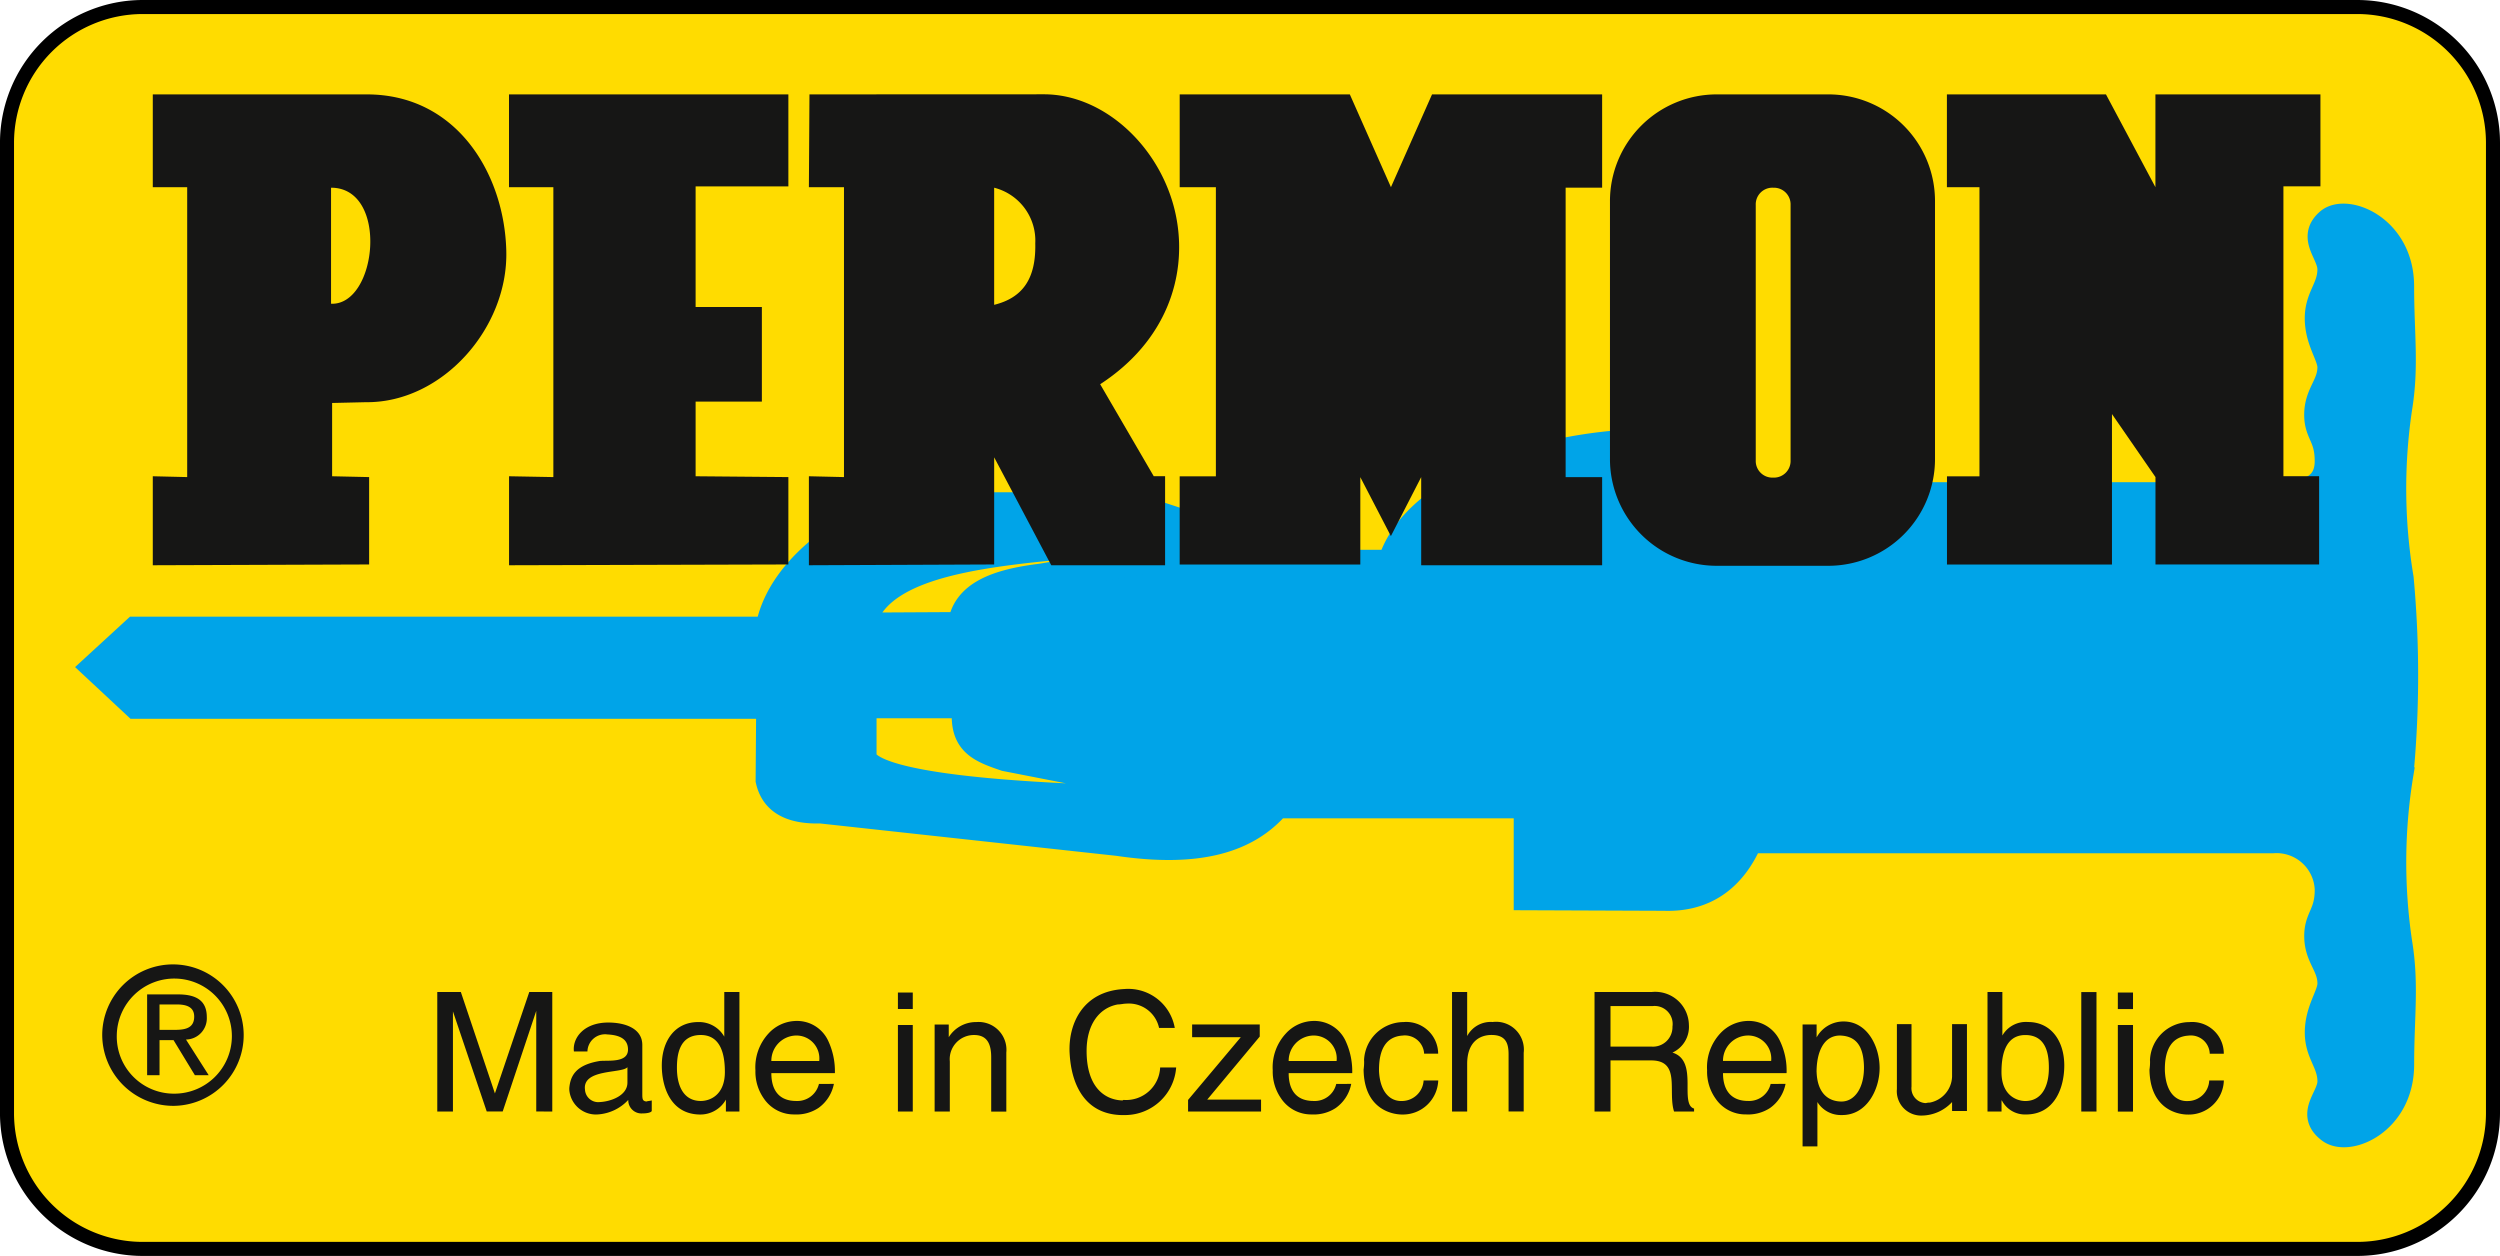
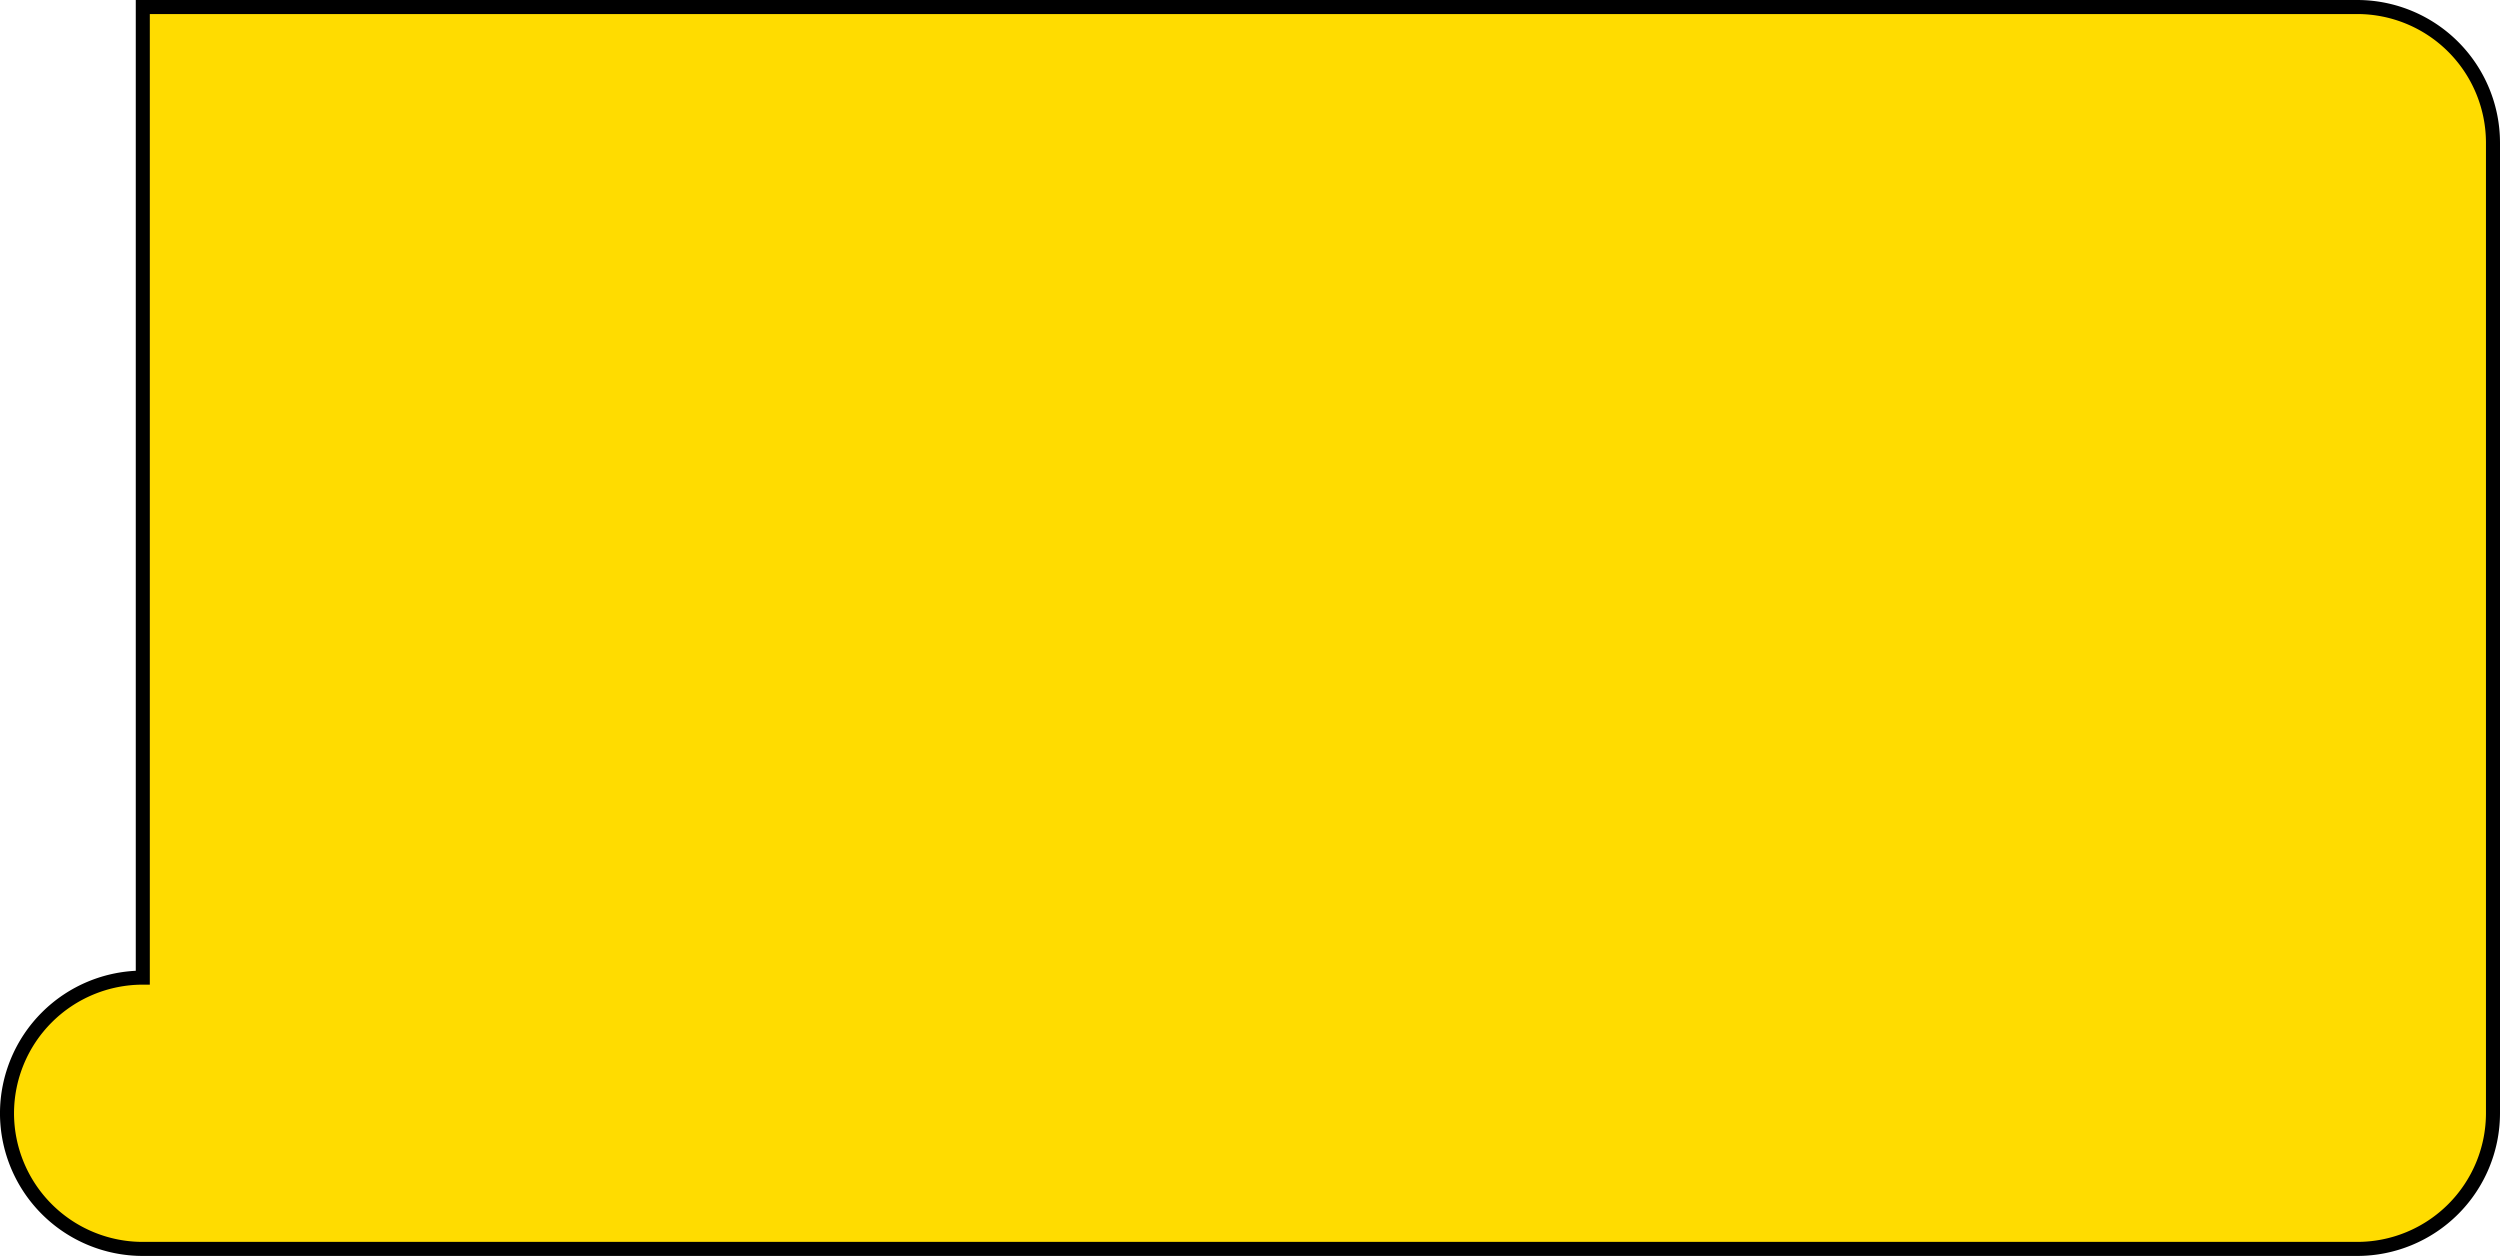
<svg xmlns="http://www.w3.org/2000/svg" width="178.108" height="89.478" viewBox="0 0 178.108 89.478">
  <g id="Group_1" data-name="Group 1" transform="translate(-49.729 -81.008)">
-     <path id="Path_1" data-name="Path 1" d="M62.539,84.144H220.3a9.679,9.679,0,0,1,9.674,9.674v69.15a9.676,9.676,0,0,1-9.674,9.653H62.539a9.676,9.676,0,0,1-9.674-9.653V93.818a9.679,9.679,0,0,1,9.674-9.674Z" transform="translate(-2.637 -2.636)" fill="#ffdc00" stroke="#000" stroke-width="1" fill-rule="evenodd" />
-     <path id="Path_3" data-name="Path 3" d="M236.663,170.338a38.915,38.915,0,0,0-.1,12.178c.482,2.968.132,5.222.132,8.63,0,4.047-3.716,5.609-4.991,4.606-1.462-1.116.1-2.216.1-3.39,0-1.368-.9-1.986-.9-3.487,0-1.6.9-2.641.9-3.487,0-1.329-.941-1.889-.941-3.393,0-1.327.749-1.52.749-3.313a3.723,3.723,0,0,0-3.969-3.583H190.307c-1.2,2.831-3.258,4.2-6.051,4.1l-9.711-.038v-4.951h4.991c1.137,0,1.041-1.658.054-1.6H156.664c-2.12,2.487-5.607,3.528-11.311,2.68l-21.173-2.313c-2.139.056-3.315-.618-3.644-2.083l.04-5.375H75.395l-2.871-2.677,2.832-2.6H120.5c.694-4.76,6.917-8.728,11.117-8.862h14.623l12.543,4.1h6.051c1.465-5.046,9.673-8.436,18.3-8.63l4.375,3.814h40.132c2.216,0,3.969-.423,3.969-2.505,0-1.79-.749-1.964-.749-3.294,0-1.5.941-2.082.941-3.391,0-.848-.9-1.889-.9-3.487,0-1.523.9-2.119.9-3.489,0-1.194-1.5-2.272-.1-3.409,1.275-.945,4.991.578,4.991,4.624,0,3.39.349,5.664-.132,8.633a38.9,38.9,0,0,0,.1,12.176,75.115,75.115,0,0,1,0,13.814ZM127.05,159.955l7.166-.04c.233-2.216,2.505-3.064,5.665-3.45l7.265-1.212v-1.619c-8.595.905-18.921.944-20.1,6.321Zm.1,5.528h7.358v.946c.04,1.789,1.12,2.252,2.836,2.829l11.828,2.314a16.148,16.148,0,0,1-6.321.6c-5.7-.231-15.568-.887-15.7-2.965v-3.72Z" transform="translate(-15.974 -34.303)" fill="#00a4e8" stroke="#00a4e8" stroke-miterlimit="11.474" stroke-width="2" fill-rule="evenodd" />
-     <path id="Path_4" data-name="Path 4" d="M85.162,103.5v6.61h2.451v20.654l-2.451-.059v6.34l15.413-.056v-6.225l-2.637-.059v-5.221l2.409-.056c5.432.056,10.151-5.28,10-10.79-.137-5.472-3.528-11.175-10-11.138Zm12.7,6.648c4.142,0,3.293,8.4,0,8.267v-8.267Zm12.678-6.648v6.61H113.7v20.654l-3.157-.059v6.34l19.9-.056v-6.225l-6.608-.059v-5.318h4.72v-6.743h-4.72v-8.592h6.608V103.5Zm21.406,0-.041,6.61h2.5v20.654l-2.5-.059v6.34l13.2-.056v-7.633l4.067,7.689h8.11V130.7h-.81l-3.815-6.551c4.758-3.1,6.127-7.685,5.473-11.6-.812-4.951-4.99-9.056-9.481-9.056Zm13.158,6.648a3.889,3.889,0,0,1,2.929,3.969c.058,2.5-.885,3.872-2.929,4.375v-8.344Zm28.266,24.818,2.157-4.2v6.281h12.891v-6.281h-2.6V110.147h2.6V103.5H176.3l-2.928,6.61-2.929-6.61H158.322v6.61H160.9v20.6h-2.579v6.283h12.869v-6.225l2.178,4.2ZM196.625,103.5h7.861a7.6,7.6,0,0,1,7.647,7.648v18.285a7.606,7.606,0,0,1-7.647,7.651h-7.861a7.608,7.608,0,0,1-7.649-7.651V111.148a7.607,7.607,0,0,1,7.649-7.648Zm3.948,6.648h.059a1.189,1.189,0,0,1,1.212,1.234v18.208a1.184,1.184,0,0,1-1.212,1.212h-.059a1.183,1.183,0,0,1-1.211-1.212V111.381a1.188,1.188,0,0,1,1.211-1.234Zm12.408-6.648v6.61H215.3v20.6h-2.314v6.283h11.754V126.273l3.1,4.49v6.225h11.658V130.7h-2.543V110.051h2.637V103.5H227.836v6.61l-3.523-6.61Z" transform="translate(-24.548 -15.767)" fill="#161615" stroke="rgba(0,0,0,0)" stroke-width="1" fill-rule="evenodd" />
-     <path id="Path_5" data-name="Path 5" d="M156.393,310.434v-8.515h-1.639l-2.448,7.225-2.427-7.225H148.2v8.515h1.116V303.3l2.407,7.13h1.138l2.39-7.167v7.167Zm1.212-1.676v.115a1.906,1.906,0,0,0,1.967,1.772,3.248,3.248,0,0,0,2.235-1.039.94.94,0,0,0,1,.963c.329,0,.618-.057.673-.173v-.752c-.134.038-.289.038-.384.077-.25-.039-.289-.136-.289-.5v-3.527c0-1.174-1.212-1.6-2.427-1.6-1.771,0-2.562,1.136-2.445,2.063h.963a1.256,1.256,0,0,1,1.423-1.215c.752.04,1.467.251,1.467,1.078,0,.964-1.408.752-2.005.812-1.774.289-2.1,1.116-2.177,1.927Zm4.142-1.486v1.1c0,.924-1.174,1.349-1.965,1.387a.944.944,0,0,1-1.059-.886c-.193-1.5,2.657-1.136,3.024-1.6Zm7.978-5.353h-1.078V305.1a2.068,2.068,0,0,0-1.851-1.04c-1.677,0-2.6,1.349-2.6,3.1,0,1.5.615,3.487,2.754,3.487a2.085,2.085,0,0,0,1.812-1.061v.849h.964v-8.515Zm-4.451,5.413c0-.807.1-2.35,1.7-2.35,1.542,0,1.715,1.638,1.715,2.638,0,1.64-1.06,2.062-1.715,2.062-1.177,0-1.7-1-1.7-2.35Zm10.117,1.137a1.583,1.583,0,0,1-1.619,1.213c-1.176,0-1.772-.713-1.772-1.983h4.527a5.11,5.11,0,0,0-.5-2.352,2.443,2.443,0,0,0-2.216-1.367,2.73,2.73,0,0,0-2.023.906,3.55,3.55,0,0,0-.922,2.621,3.306,3.306,0,0,0,.6,2,2.579,2.579,0,0,0,2.179,1.134,2.839,2.839,0,0,0,1.711-.461,2.753,2.753,0,0,0,1.1-1.716ZM172,306.832a1.8,1.8,0,0,1,1.712-1.812,1.634,1.634,0,0,1,1.7,1.812Zm9.017-4.876v1.175h1.059v-1.175Zm0,2.312v6.167h1.059v-6.167Zm2.617,6.167h1.081v-3.565a1.723,1.723,0,0,1,1.735-1.887c1,0,1.213.749,1.213,1.6v3.855h1.077v-4.2a1.984,1.984,0,0,0-2.137-2.178,2.283,2.283,0,0,0-1.964,1.079v-.905h-1.006v6.2Zm9.615-4.2c.116,2.446,1.215,4.529,3.969,4.451a3.658,3.658,0,0,0,3.623-3.391H199.7a2.427,2.427,0,0,1-2.6,2.312.126.126,0,0,0-.078.038c-1.309-.038-2.562-.982-2.562-3.527,0-1.85.869-3.062,2.217-3.313.211,0,.423-.059.633-.059a2.2,2.2,0,0,1,2.313,1.733h1.119a3.366,3.366,0,0,0-3.6-2.772c-2.987.152-3.989,2.525-3.894,4.528Zm13.546-1.138v-.866h-4.817v.905h3.469l-3.758,4.471v.827h5.2v-.849h-3.836l3.738-4.488Zm5.45,3.372a1.572,1.572,0,0,1-1.614,1.213c-1.179,0-1.775-.713-1.775-1.983h4.528a5.14,5.14,0,0,0-.5-2.352,2.446,2.446,0,0,0-2.216-1.367,2.727,2.727,0,0,0-2.022.906,3.541,3.541,0,0,0-.925,2.621,3.306,3.306,0,0,0,.6,2,2.574,2.574,0,0,0,2.177,1.134,2.835,2.835,0,0,0,1.714-.461,2.72,2.72,0,0,0,1.1-1.716Zm-3.389-1.637a1.8,1.8,0,0,1,1.715-1.812,1.637,1.637,0,0,1,1.7,1.812Zm5.375-.04a3.8,3.8,0,0,1-.037.655c.037,2.774,1.964,3.2,2.755,3.2a2.519,2.519,0,0,0,2.563-2.428h-1.042a1.556,1.556,0,0,1-1.521,1.465c-.791.039-1.579-.538-1.657-2.138-.019-1.6.541-2.447,1.674-2.524a1.372,1.372,0,0,1,1.54,1.291h1a2.274,2.274,0,0,0-2.468-2.253,2.837,2.837,0,0,0-2.813,2.736Zm11.371-.558a1.98,1.98,0,0,0-2.219-2.178,1.892,1.892,0,0,0-1.81,1v-3.139h-1.078v8.515h1.078v-3.391c0-1.561.885-2.062,1.733-2.062,1.006,0,1.217.578,1.217,1.385v4.067H225.6v-4.2Zm5.045,4.2h1.137v-3.642h2.891c2.137,0,1.174,2.216,1.638,3.642h1.425v-.213c-.423-.114-.463-.71-.463-1.425,0-1,.04-2.216-1.077-2.561a2.018,2.018,0,0,0,1.172-1.967,2.4,2.4,0,0,0-2.656-2.349h-4.068v8.515Zm1.137-4.625v-2.89h3.027a1.282,1.282,0,0,1,1.388,1.463,1.391,1.391,0,0,1-1.484,1.427Zm11.409,2.659a1.576,1.576,0,0,1-1.6,1.213c-1.176,0-1.794-.713-1.794-1.983h4.529a4.885,4.885,0,0,0-.5-2.352,2.452,2.452,0,0,0-2.217-1.367,2.759,2.759,0,0,0-2.023.906,3.548,3.548,0,0,0-.922,2.621,3.308,3.308,0,0,0,.6,2,2.572,2.572,0,0,0,2.175,1.134,2.835,2.835,0,0,0,1.713-.461,2.735,2.735,0,0,0,1.1-1.716Zm-3.394-1.637a1.8,1.8,0,0,1,1.717-1.812,1.648,1.648,0,0,1,1.714,1.812Zm5.666,6.088h1.06v-3.161a1.952,1.952,0,0,0,1.716.926c1.793.037,2.716-1.812,2.716-3.354,0-1.522-.866-3.312-2.562-3.312a2.186,2.186,0,0,0-1.927,1.134v-.923h-1v8.689Zm1-5.3c0-1.347.461-2.6,1.676-2.6,1.059.039,1.656.637,1.7,2.178.037,1.561-.673,2.524-1.6,2.524-.849,0-1.716-.5-1.773-2.1Zm5.723,1.215a1.734,1.734,0,0,0,1.793,1.887,2.986,2.986,0,0,0,2.138-.963v.637h1.06v-6.186h-1.06v3.736a1.952,1.952,0,0,1-1.582,1.852,1.079,1.079,0,0,0-.288.037,1.059,1.059,0,0,1-1.02-1.174v-4.451h-1.041v4.624Zm7.455,1.6v-.79h.022a1.856,1.856,0,0,0,1.711,1c2.1,0,2.737-1.983,2.737-3.487,0-1.753-.944-3.1-2.582-3.1a1.932,1.932,0,0,0-1.829.963v-3.1h-1.059v8.515Zm3.372-3.1c0,1.349-.539,2.35-1.676,2.35-.637,0-1.7-.422-1.7-2.062,0-1,.175-2.638,1.7-2.638,1.579,0,1.676,1.542,1.676,2.35Zm3.392-5.413h-1.083v8.515h1.083v-8.515Zm1.521.037v1.175h1.081v-1.175Zm0,2.312v6.167h1.081v-6.167Zm2.294,2.525a3.616,3.616,0,0,1-.039.655c.039,2.774,1.946,3.2,2.734,3.2a2.5,2.5,0,0,0,2.564-2.428h-1.041a1.531,1.531,0,0,1-1.523,1.465c-.788.039-1.56-.538-1.637-2.138-.038-1.6.542-2.447,1.678-2.524a1.348,1.348,0,0,1,1.519,1.291h1a2.25,2.25,0,0,0-2.448-2.253,2.821,2.821,0,0,0-2.812,2.736Z" transform="translate(-67.318 -150.237)" fill="#161615" stroke="rgba(0,0,0,0)" stroke-width="1" fill-rule="evenodd" />
-     <path id="Path_6" data-name="Path 6" d="M79.086,306.333a5.039,5.039,0,1,0-5.124-5.068,5.068,5.068,0,0,0,5.124,5.068ZM75,301.265a4.1,4.1,0,1,1,4.083,4.2,4.069,4.069,0,0,1-4.083-4.2Zm3.043.386h1l1.521,2.5h.984l-1.618-2.541a1.512,1.512,0,0,0,1.482-1.6c0-1.134-.693-1.616-2.041-1.616H77.161v5.758h.884v-2.5Zm0-.73v-1.813h1.2c.615,0,1.271.116,1.271.867,0,.849-.675.946-1.428.946Z" transform="translate(-16.95 -146.541)" fill="#161615" stroke="rgba(0,0,0,0)" stroke-width="1" fill-rule="evenodd" />
+     <path id="Path_1" data-name="Path 1" d="M62.539,84.144H220.3a9.679,9.679,0,0,1,9.674,9.674v69.15a9.676,9.676,0,0,1-9.674,9.653H62.539a9.676,9.676,0,0,1-9.674-9.653a9.679,9.679,0,0,1,9.674-9.674Z" transform="translate(-2.637 -2.636)" fill="#ffdc00" stroke="#000" stroke-width="1" fill-rule="evenodd" />
  </g>
</svg>